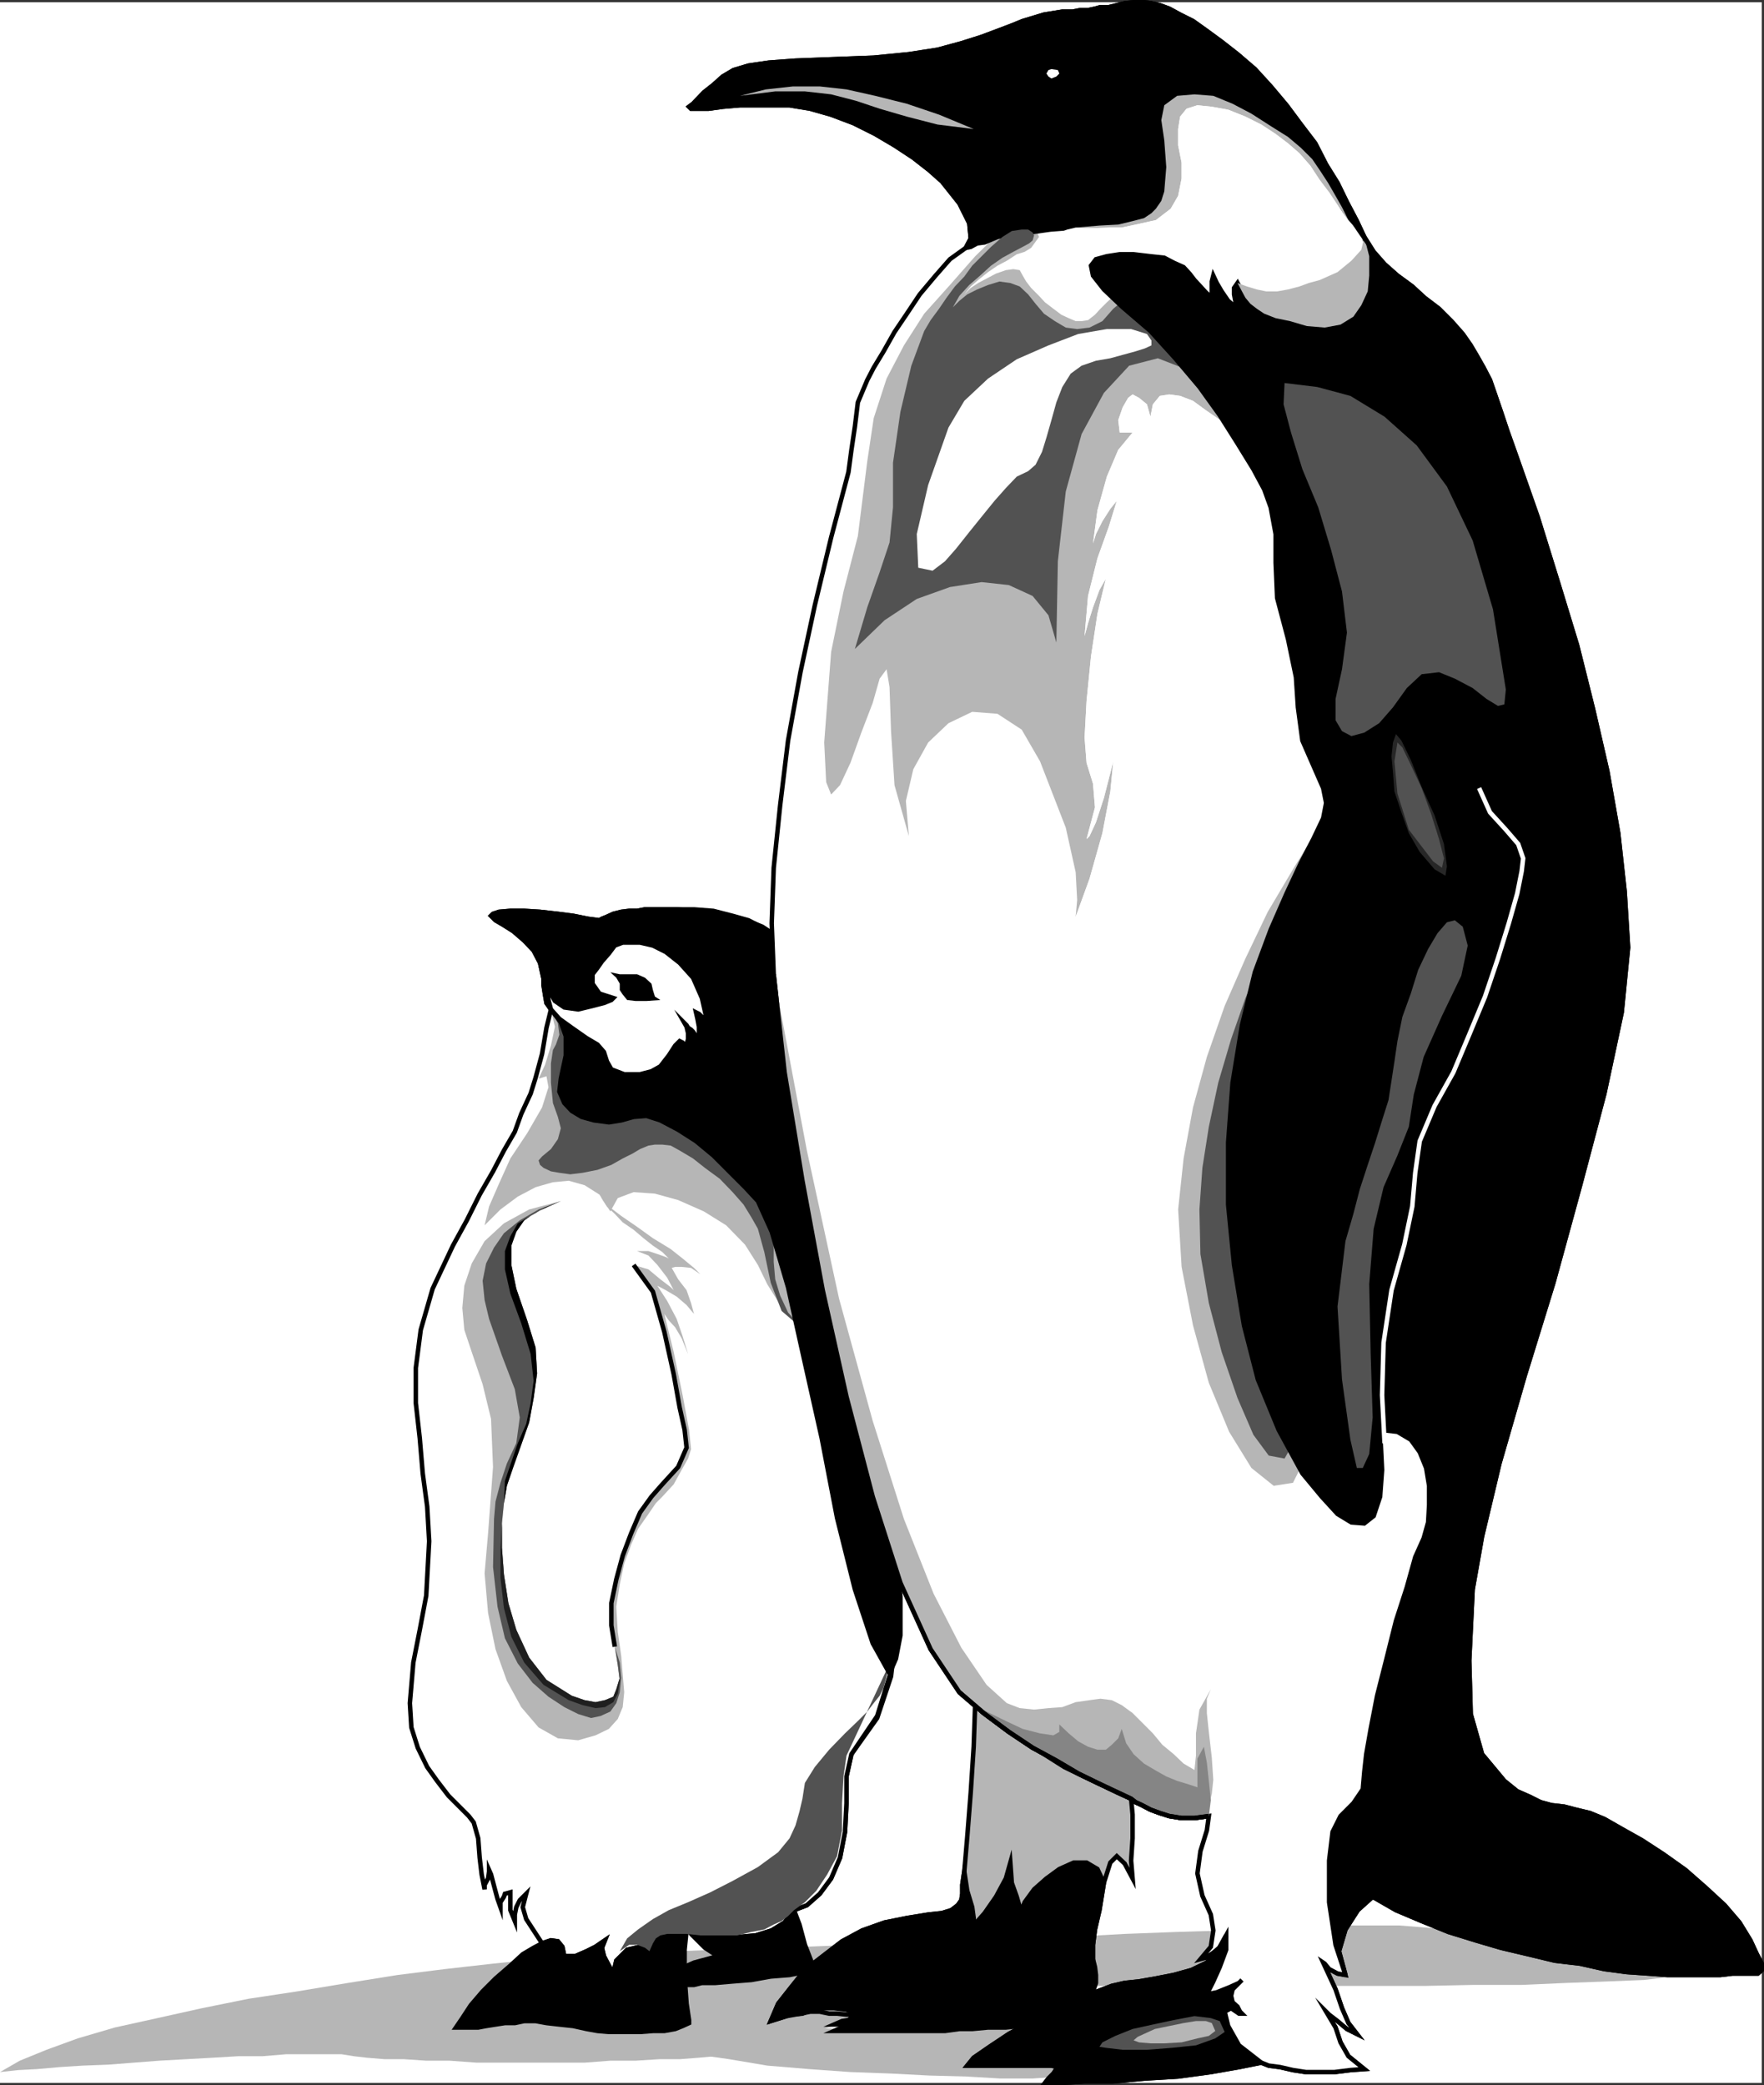
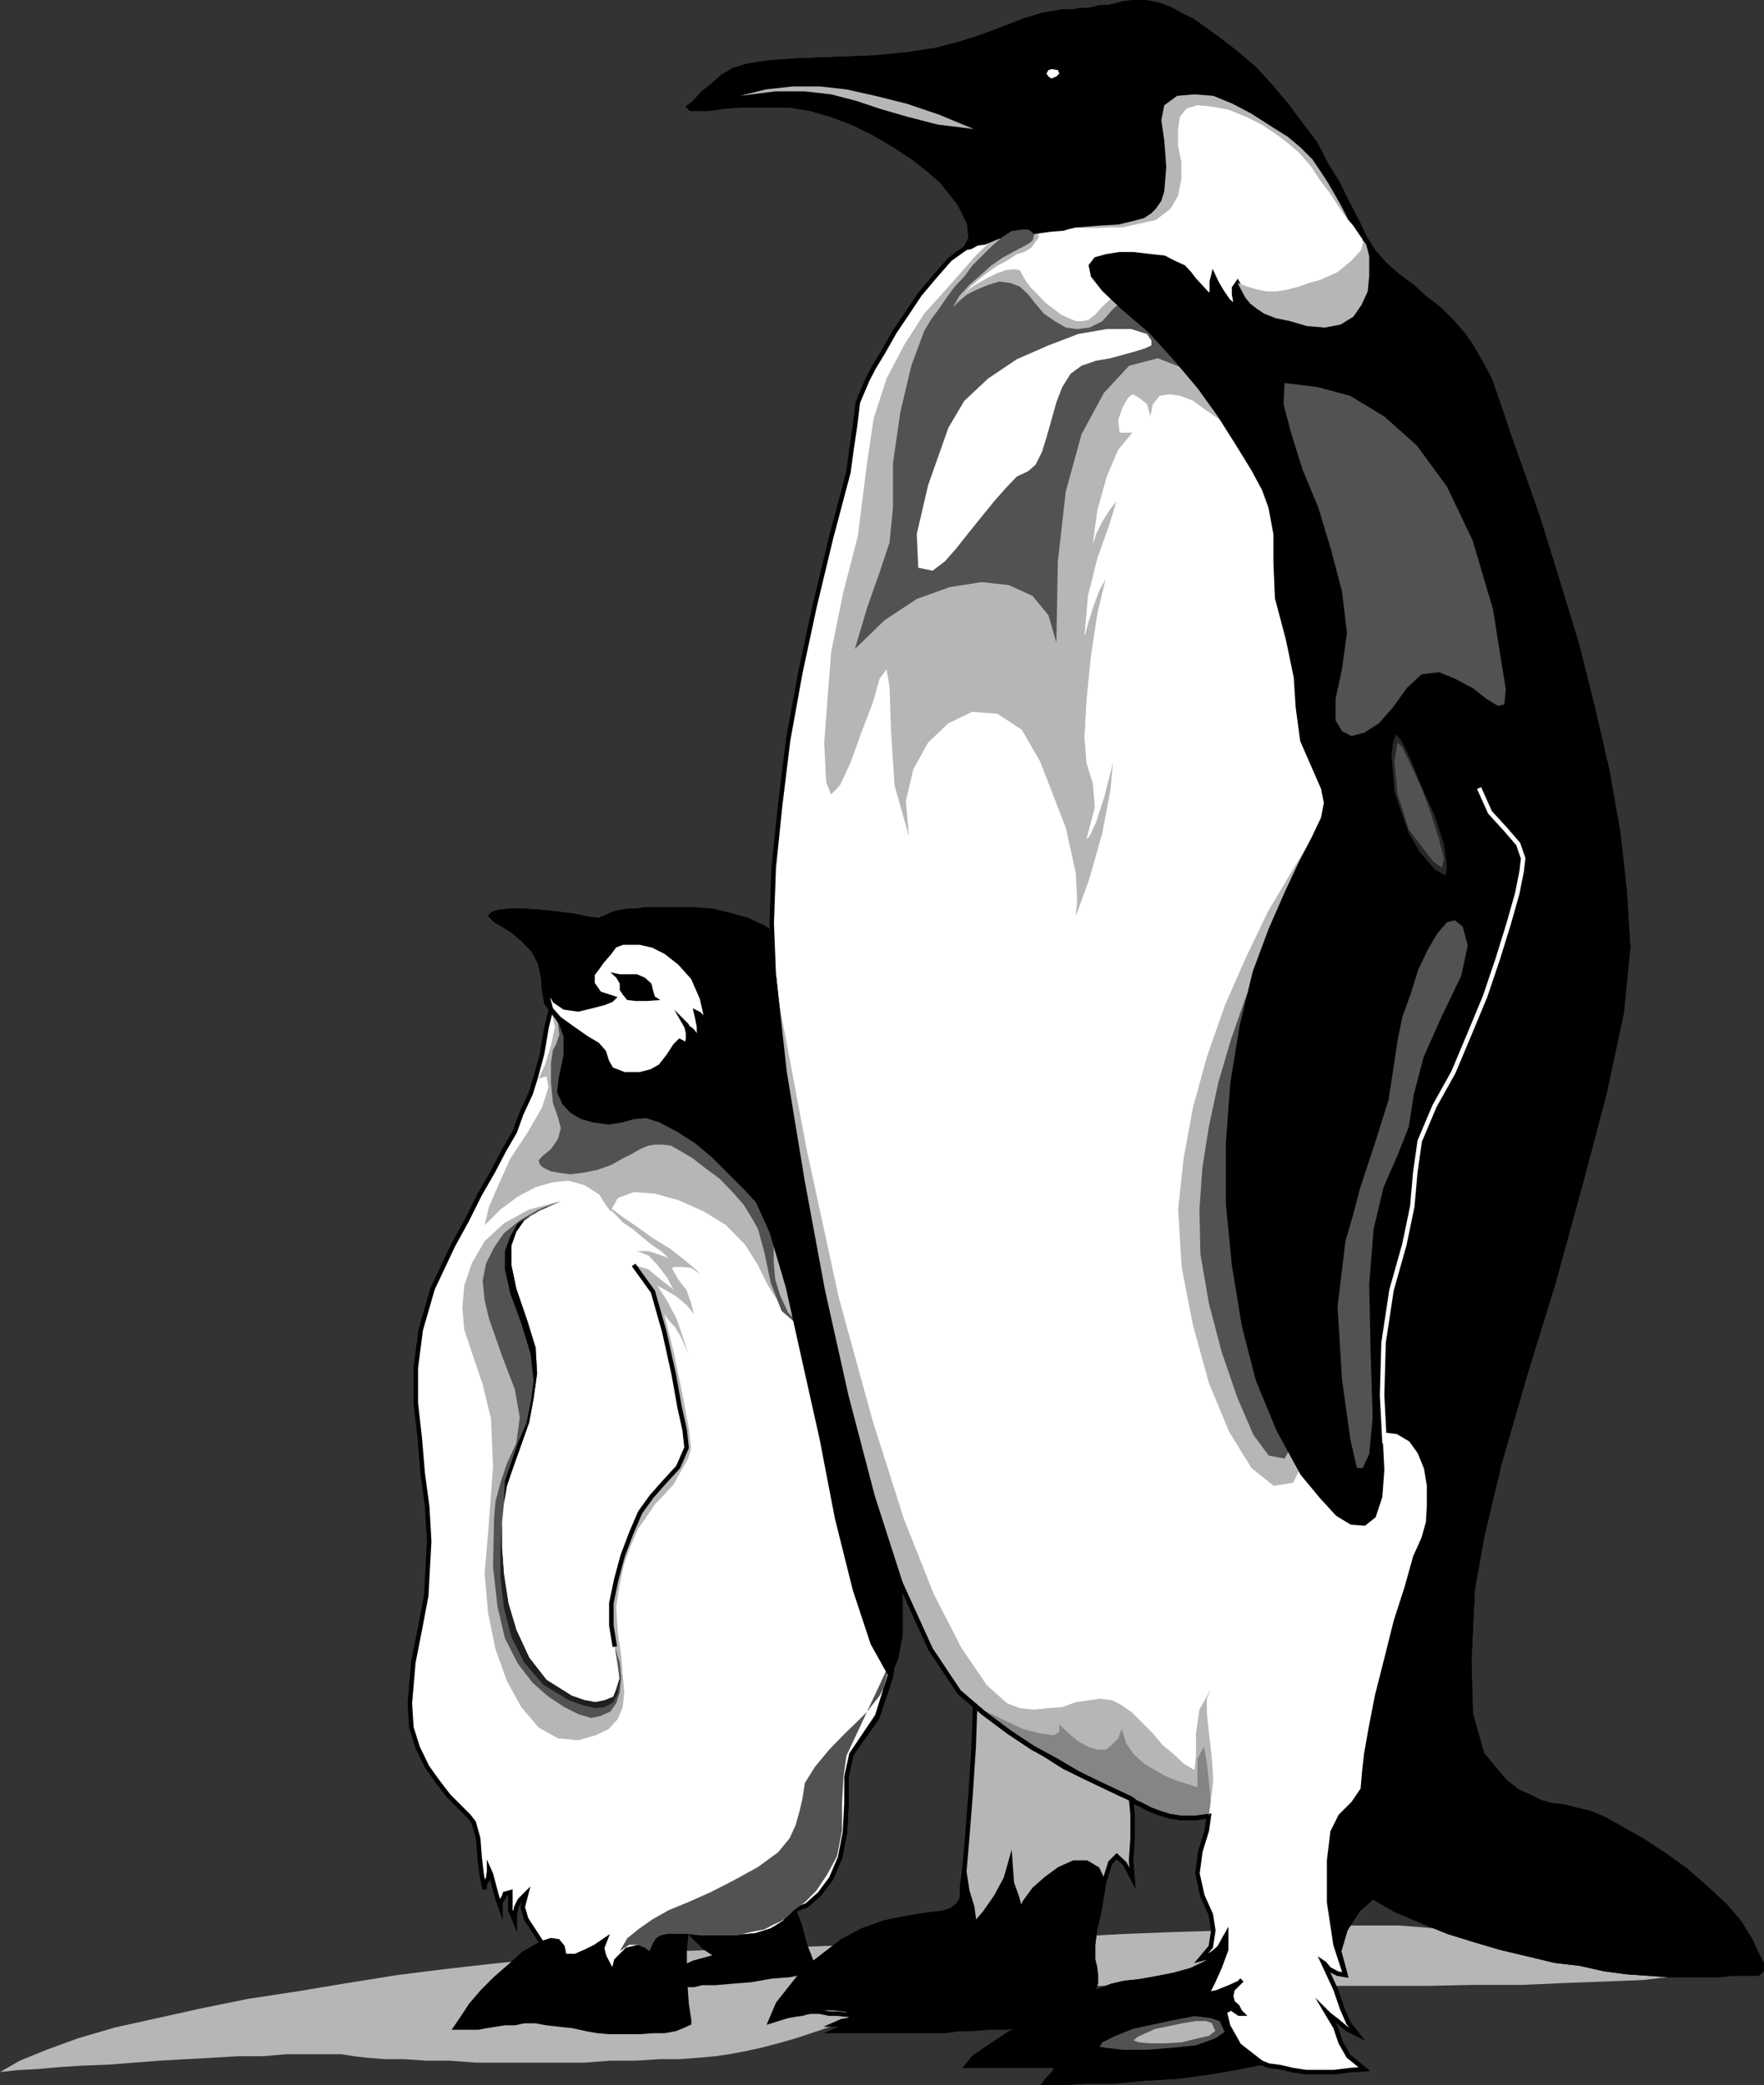
<svg xmlns="http://www.w3.org/2000/svg" width="356.352" height="421.106">
  <rect width="100%" height="100%" fill="#333333" stroke="none" />
-   <path fill="#fff" fill-rule="evenodd" d="M0 420.653h355.898V.453H0v420.2" />
  <path fill="#b6b6b6" fill-rule="evenodd" d="M278.602 388.852h4.097l5.102.402 5.8.598 6.399.3 6.7.7 6.698 1 6.801.902 6.102.598 5.398 1 4.903 1 3.5 1 1.898.902.7.598-1.302 1-3.5.3-5.796.7-7.403.3-8.3.302-9 .398h-9.7l-9.898.203h-79.903l-4.699.297h-3.597l-2.903.402-3.199.399-3.2.601-3.6.899-3.5 1-3.802.902-3.5 1.297-3.898 1.3-3.8 1-7.5 2.5-3.5 1-3.5.903-3.2.7-3.2.597-2.8.402-3.3.301-3.9.297h-4.1l-4.802.3h-5.097l-5.2.403h-21.8l-5.5-.402h-4.7l-4.5-.301H77.7l-3.597-.297-2.602-.3-2.5-.403H57.8l-4.8.402h-4.898l-5.102.301-5.398.297-5.403.3-5.199.403-5.102.399-5.199.199-4.699.3-4.5.399-3.898.203-3.602.399 4-2.301 5.398-2.2 6.301-2.3 7.5-2.2 8.602-1.898 9-2 9.398-1.902 9.903-1.5 10.199-1.7 10-1.601 9.597-1.2 9.704-1.097 8.898-.902 8.102-.598 7.296-.402 6.403-.301 6.398-.297 7.801-.3 8.2-.403 9.698-.2 10.301-.398 10.5-.3 11-.602 11.2-.398 10.902-.301 10.898-.598 10.602-.402 9.898-.301 9.403-.2 8.199-.398 7.097-.402h6.204" />
-   <path fill="#b6b6b6" fill-rule="evenodd" d="M262.2 407.555h-6.4l-6.8.399h-7.7l-8 .199-8.402.402-8.597.297-9 .3-9.301.302-9.398.3h-18.204l-8.898-.3-8.8-.301-8.2-.301-7.8-.898-7.4-1.102-6-1-4.8-.297-3-.3-1.898.3-.301.7 1 .898 1.898 1 3.2 1.3 3.902 1.301 4.699 1.301 5.8 1.5 6.4 1.297 7.1 1 7.7 1.3 8.398.7 8.403.602 8.199.3 7.7.399 7.402.199 7 .402h6.5l6-.402 5.796-.2 5.5-.398 5.204-.699 4.699-.902 4.898-1 4.403-1.301 4.5-1.5 4.296-1.7 4.102-1.898 4.2-2.199" />
  <path fill="none" stroke="#000" stroke-miterlimit="10" stroke-width=".907" d="m160.398 385.754 2.602-1 2.602-2.3 2.296-3.102 1.801-4.2 1-5.198.301-5.801v-5.399l1-4.5 5.2-7.3 2.8-8.399 1-8.601-.602-9.399-1.699-9.3-2.199-9.2-2.3-8.8-2.2-8-1.602-7.403-1.597-6.7-.903-5.8-1.398-5.398-.898-4.801-1-4.5-.903-4.2-1.3-4.101" />
  <path fill="#fff" fill-rule="evenodd" d="m160.398 385.754 2.602-1 2.602-2.3 2.296-3.102 1.801-4.2 1-5.198.301-5.801v-5.399l1-4.5 5.2-7.699 2.8-9 1-9.5-.602-10.3-1.699-10.102-1.898-8.899-2.2-8-1.703-6.101-1.5-5.098-1.699-5.8-1.8-5.7-1.7-5.8-1.898-5.903-1.301-5-1.3-4.898-.598-3.899-.903-11.402-1.699-16.098-1.898-15.703-1.602-9.899-1.3-2.3-2.5-1.301-3.2-.899-3.898-1-3.903-.3h-9.898l-1.602.3h-1.597l-1.602.2-1.602.402-1.296.598-1 .402-.5.297-2.301-.297-3-.602-3.102-.398-3.597-.402-3.204-.2h-2.796l-2.301.2-1.2.402-.402.398.903.899 1.699 1 1.898 1.203 2.2 1.898 1.902 2 1.3 2.5.7 3.2v1.3l.3 1.899.297 1.703.903 1.297-.903 3.703-.898 5.297-1.3 4.8-1 3.2-.7 1.5-1.2 2.601-1.3 3.602-2.2 3.797-2.198 4.203-2.704 4.7-2.597 5.198-2.801 5.102-4.102 8.7-2.398 8.3-1 7.7v7.097l.8 7.102.598 7.101.903 6.7.398 7-.597 11-1.301 6.898-1.301 6.601-.7 8.2.302 4.898 1.296 4.102 1.903 3.898 2 2.8 2.3 3 2.2 2.2 1.898 1.902 1 1.301.903 3.2.296 3.898.403 3.402.597 3v-.902l.704-1.301.199-1.398v-.301l.398.902.602 2.297.699 2.602.602 1.699v-1l.699-1.098.199-.601 1.102-.301v3.601l.898 2.2v-1.301l.3-1.5.7-1.399 1.3-1.3-.698 2.699.699 2.402 1.5 2.297 1.699 2.602 1.8-.602 1.4.203.902 1.098.398 1.902h2.2l2.3-1 1.8-.902 1.9-1.301-.598 1.5.398 1.703 1 1.899.898 1.601.602-2.601 2.2-2.2 2.6-.601 1.9.902 1.6-2.601 2-1.602 2.2-.2 2.2.2 1.698.703 2.602.297 2.8.3h3.2l3.2-.3 3.198-1 2.602-1.598 1.898-2.5" />
  <path fill="none" stroke="#000" stroke-miterlimit="10" stroke-width=".907" d="m160.398 385.754 2.602-1 2.602-2.3 2.296-3.102 1.801-4.2 1-5.198.301-5.801v-5.399l1-4.5 5.2-7.699 2.8-9 1-9.5-.602-10.3-1.699-10.102-1.898-8.899-2.2-8-1.703-6.101-1.5-5.098-1.699-5.8-1.8-5.7-1.7-5.8-1.898-5.903-1.301-5-1.3-4.898-.598-3.899-.903-11.402-1.699-16.098-1.898-15.703-1.602-9.899-1.3-2.3-2.5-1.301-3.2-.899-3.898-1-3.903-.3h-9.898l-1.602.3h-1.597l-1.602.2-1.602.402-1.296.598-1 .402-.5.297-2.301-.297-3-.602-3.102-.398-3.597-.402-3.204-.2h-2.796l-2.301.2-1.2.402-.402.398.903.899 1.699 1 1.898 1.203 2.2 1.898 1.902 2 1.3 2.5.7 3.2v1.3l.3 1.899.297 1.703.903 1.297-.903 3.703-.898 5.297-1.3 4.8-1 3.2-.7 1.5-1.2 2.601-1.3 3.602-2.2 3.797-2.198 4.203-2.704 4.7-2.597 5.198-2.801 5.102-4.102 8.7-2.398 8.3-1 7.7v7.097l.8 7.102.598 7.101.903 6.7.398 7-.597 11-1.301 6.898-1.301 6.601-.7 8.2.302 4.898 1.296 4.102 1.903 3.898 2 2.8 2.3 3 2.2 2.2 1.898 1.902 1 1.301.903 3.2.296 3.898.403 3.402.597 3v-.902l.704-1.301.199-1.398v-.301l.398.902.602 2.297.699 2.602.602 1.699v-1l.699-1.098.199-.601 1.102-.301v3.601l.898 2.2v-1.301l.3-1.5.7-1.399 1.3-1.3-.698 2.699.699 2.402 1.5 2.297 1.699 2.602 1.8-.602 1.4.203.902 1.098.398 1.902h2.2l2.3-1 1.8-.902 1.9-1.301-.598 1.5.398 1.703 1 1.899.898 1.601.602-2.601 2.2-2.2 2.6-.601 1.9.902 1.6-2.601 2-1.602 2.2-.2 2.2.2 1.698.703 2.602.297 2.8.3h3.2l3.2-.3 3.198-1 2.602-1.598zm0 0" />
  <path fill="#b6b6b6" fill-rule="evenodd" d="m166.2 271.754-3.2-3.402-1.898-3.898-1.602-3.899-1-3.8-.898-3.903-1-3.797-1.602-3.203-1.898-3.297-2.602-2.8-3.2-3.2-3.198-3.203-3.5-2.898-3.602-2.301-3.602-1.899-2.796-.902-2.602.203-2.5.7-2.5.398-3-.399-2.5-.699-2-1.203-1.5-1.598-1-2.3.3-2.602 1-4.7v-3.898l-1-2.8-2-2.602.802 3.5-.801 3.8-1.2 3.903-1.3 2.797 1.597-.5.403 2.203-1.301 4.098-3 5.199-3.398 5.102-2.301 5.101-2 4.598-.903 3.8 3.204-3.199 3.5-2.601 3.597-1.899 3.5-1 3.2-.3 3.203.898 3 1.902 2.199 3.399 1.5-2.7 3.199-1.199 4.3.301 4.7 1.297 5.2 2.3 4.5 2.802 3.8 3.898 2.602 4.102 1.898 3.898 2 3.203 1.898 2.797 1.801 1.902 1.903 2 1.398 1.301 1.2.598 1 .601" />
  <path fill="#b6b6b6" fill-rule="evenodd" d="m113.3 242.555-2.5 1.098-2.6 1.199-2.302 1.601-1.597 2.301-1 2.801v3.898l1 4.801 2.199 6.399 1.7 5.5.3 5.199-.7 5-.902 4.902-1.597 4.5-1.602 4.5-1.3 3.801-.598 3.5-.403 3.898v5.102l.403 5.398.898 5.801 1.602 5.399 2.597 5.601 3.5 4.5 5.102 3.2 2.602.898 2.199.402 1.898-.402 1.7-.7.601-1.5.7-2.3-.4-2.899-.6-3.398-.7-4.3v-4.5l1-4.802 1.3-4.8 1.7-4.5 1.8-4.2 2.302-3.199 2.199-2.5 3.199-3.5 1.7-3.902-.4-3.598-1-4.5-1.198-6.699-1.903-8.602-2.3-8.101-3.899-5.398 3 .898 2.398 2 2.102 1.602.602.601-1.301-2.5-2-2.601-1.801-1.899-2.3-.902h2.3l1.8.601 1.7.598.602.3-1.301-1.3-1.903-1.297-1.898-1.5-2-1.703-2.2-1.5-1.6-1.7-1.598-1.5-1.301-2 1.699 2 2.5 1.903 3.2 2.2 3.198 2.3 3.602 2.2 2.398 1.898 2.301 1.902 1.301 1.297-1.898-1.297-1.903-.203h-1.3l-.7.203 1.301 2.297 1.7 2.203.902 2.598.597 2.199-1.5-1.797-2-1.703-2.199-1.297-1.7-.902 2 3.101 1.9 3.598 1.198 3.5 1.102 3.602-1.3-3.2-1.302-2.199-1.296-1.402-.903-1.301 1.903 7.703 1.796 8.7 1.301 7 .403 3.898-.602 1.902-1.3 2.297-1.598 2.902-2.301 2.5-1.301 1.301-1.5 2.2-2.102 3-1.398 3.199-1.398 3.8-.903 4.2-.699 4.5.3 5.101.7 4.899.3 3.699.302 3.601-.301 3-1 2.399-1.801 2-2.7 1.3-3.5 1-4.1-.398-3.9-2.203-3.5-4.098-2.902-5.3-2.296-6.399-1.5-7.3-.704-8 .704-8.102 1-13.399-.403-9.699-1.699-7-2.398-7.101-1.301-3.899-.403-4.402.403-4.5 1.5-4.5 2.597-4.5 3.903-3.598 5.097-2.8 6.403-1.7" />
  <path fill="none" stroke="#000" stroke-miterlimit="10" stroke-width=".907" d="m124.2 332.555-.7-4.3v-4.5l1-4.802 1.3-4.8 1.7-4.5 1.8-4.2 2.302-3.199 2.199-2.5 3.199-3.5 1.7-3.902-.4-3.598-1-4.5-1.198-6.699-1.903-8.602-2.3-8.101-3.899-5.398" />
  <path fill="#525252" fill-rule="evenodd" d="m113.3 242.555-2.5 1.098-2.6 1.199-2.302 1.601-1.597 2.301-1 2.801v3.898l1 4.801 2.199 6.399 1.7 5.5.3 5.199-.7 5-.902 4.902-1.597 4.5-1.602 4.5-1.3 3.801-.598 3.5-.403 3.898v5.102l.403 5.398.898 5.801 1.602 5.399 2.597 5.601 3.5 4.5 5.102 3.2 2.602.898 2.199.402 1.898-.402 1.7-.7.601-1.5.7-2.3-.4-2.899-.6-3.398 1 3.2.3 3.097-.3 2.902-.7 2.2-1.2 1.699-2 .902-1.902.399-2.597-.801-2.801-1.399-3.2-2.101-3.198-2.801-3-3.898-2.602-5.102-1.5-6.398-.898-8 .199-9.7.3-3.5 1-3.8 1.297-3.899 1.903-4.101.699-5.2-1-5.699-2.602-6.8-2.597-7.403-.903-3.797-.398-3.902.7-3.5 1.6-3.2 2-2.898 3.2-2.601 3.8-2.2 4.5-1.699" />
  <path fill-rule="evenodd" d="m101.8 303.555.598-3.5 1.301-3.8 1.602-4.5 1.597-4.5.903-4.903.699-5-.3-5.2-1.7-5.5-2.2-6.398-1-4.8v-3.899l1-2.8 1.598-2.301 2.301-1.602 2.602-1.2 2.5-1.097-3.2 1.297-2.902 1.703-2.597 1.5-1.5 2.598-1.102 3v3.699l1.102 4.902 2.199 6 1.898 6.2.602 5.398-.602 4.5-.898 4.203-1.7 3.899-2.601 7.601-.2 4.5" />
  <path fill="#525252" fill-rule="evenodd" d="m162.102 268.352-2.903-3.297-1.597-3.402-1-3.301-.301-3.5v-3.297l-.403-2.8-.898-3.2-1.898-3-2.602-2.8-3.2-3.2-3.198-3.203-3.5-2.898-3.602-2.301-3.602-1.899-2.796-.902-2.602.203-2.5.7-2.5.398-3-.399-2.5-.699-2-1.203-1.5-1.598-1-2.3.3-2.602 1-4.7v-3.898l-1-2.8-2-2.602 1.4 2.8.3 2.302-.7 2-.6 1.101-.4 2.7v3.898l.4 4.101 1 2.801.6 2.297-.6 2.203-1.4 2-1.8 1.5-.7.797.302.902.699.598 1.5.703 1.699.297 2.2.3 2.5-.3 3-.598 2.8-1 2.3-1.3 2-1 1.5-.899 1.7-.703 1.3-.2h1.5l1.7.2 1.8 1 2.7 1.602 2.398 1.898 3 2.203 2.602 2.7 2.2 2.5 1.6 2.597 1.302 2.3 1.296 4.7 1.301 6.203 2.2 5.7 4.203 3.597" />
  <path fill-rule="evenodd" d="m160.398 385.754 1.102 2.899 1.102 4.101 1.398 3.598.602 1.5-2.204.402-2.898.598-3.8.3-3.9.7-3.8.3-3.5.302h-2.7l-1.6.398H139l-1.3-.399-1-.3-.598-.598v-1l1.199-.902 2.898-1.301 4.801-1.297-2.602-1.703-2.796-2.797-.403-.703 1.7.703 2.601.297 2.8.3h3.2l3.2-.3 3.198-1 2.602-1.598 1.898-2.5" />
  <path fill="none" stroke="#000" stroke-miterlimit="10" stroke-width=".907" d="m160.398 385.754 1.102 2.899 1.102 4.101 1.398 3.598.602 1.5-2.204.402-2.898.598-3.8.3-3.9.7-3.8.3-3.5.302h-2.7l-1.6.398H139l-1.3-.399-1-.3-.598-.598v-1l1.199-.902 2.898-1.301 4.801-1.297-2.602-1.703-2.796-2.797-.403-.703 1.7.703 2.601.297 2.8.3h3.2l3.2-.3 3.198-1 2.602-1.598zm0 0" />
  <path fill-rule="evenodd" d="m109.5 392.454 1.8-.602 1.4.203.902 1.098.398 1.902h2.2l2.3-1 1.8-.902 1.9-1.301-.598 1.5.398 1.703 1 1.899.898 1.601.602-2.601 2.2-2.2 2.6-.601 1.9.902 1.6-2.601 1.7-1.602 1.898-.2 2.301.2-.398 3.902v5.399l.398 5.5.5 3.3v.602l-1.3.598-1.5.601-2.2.399h-2.3l-2.598.199H123l-2.3-.2-2.2-.398-2.7-.601-2.8-.301-2.602-.297-2.199-.402h-2.3l-1.899.402h-2l-1.898.297-1.903.3-1.597.302h-4.5l1.296-1.899 1.704-2.602 2.398-2.8 2.602-2.598 3-2.602 2.5-2.3 2.199-1.301 1.699-.898" />
  <path fill="none" stroke="#000" stroke-miterlimit="10" stroke-width=".907" d="m109.5 392.454 1.8-.602 1.4.203.902 1.098.398 1.902h2.2l2.3-1 1.8-.902 1.9-1.301-.598 1.5.398 1.703 1 1.899.898 1.601.602-2.601 2.2-2.2 2.6-.601 1.9.902 1.6-2.601 1.7-1.602 1.898-.2 2.301.2-.398 3.902v5.399l.398 5.5.5 3.3v.602l-1.3.598-1.5.601-2.2.399h-2.3l-2.598.199H123l-2.3-.2-2.2-.398-2.7-.601-2.8-.301-2.602-.297-2.199-.402h-2.3l-1.899.402h-2l-1.898.297-1.903.3-1.597.302h-4.5l1.296-1.899 1.704-2.602 2.398-2.8 2.602-2.598 3-2.602 2.5-2.3 2.199-1.301zm0 0" />
  <path fill="#525252" fill-rule="evenodd" d="m179.7 335.954-.598 2.601-.602 2.297-.8 1.602-1.2 1.5-1.3 1.699-1.9 1.902-2.6 2.5-3.2 3.297-2.898 3.5-2 3.203-.5 3.2-.602 2.597-.8 2.8-1.2 2.602-2.3 2.801-4.098 3-5.102 2.797-4.5 2.3-4.5 2-3.898 1.602-3.204 1.801-3 2.098-2.199 1.8-1.5 2.602 1.903-1.3h1.597l1.602.597.898.703.7-1.601.601-1 .898-.602 1.403-.297h3.898l2.801.297h7.398l2.903-.7 2.597-.5 1.903-1 1.597-.698 1.301-1 1.2-1.2 2.203-1.601 2.296-2.301 2.204-3.297 2-3.703 1-5.2v-5.5l.296-5.398.602-4.199 8.7-18.602" />
  <path fill="#1f1f1f" fill-rule="evenodd" d="m124.2 332.555.6 3.399.4 2.898-.7 2.3-.602 1.5-1.699.7-1.898.402-2.2-.402-2.601-.898-5.102-3.2-3.5-4.5-2.597-5.601-1.602-5.399-.898-5.8-.403-5.399v-5.101l.403-3.899-.403 4.098-.296 5.3v5.7l.699 6.101 1.5 5.801 2.597 5.2 3.903 4.5 5.097 3.097 2.801 1 2.602.602 1.898-.2 1.7-1 .902-1.699.398-2.601-.398-3.102-.602-3.797" />
  <path fill-rule="evenodd" d="m111.3 203.852-.902-1.297-.296-1.703-.301-1.898v-1.301l-.7-3.2-1.3-2.5-1.903-2-2.199-1.898-1.898-1.203-1.7-1-.902-.898.403-.399 1.199-.402 2.3-.2h2.797l3.204.2 3.597.402 3.102.399 3 .601 2.3.297.5-.297 1-.402 1.297-.598 1.602-.402 1.602-.2h1.597l1.602-.3h6.398l3.301.3 3.7.2 3.902.8 3.199.899 3.199 1.3 2.3 1.5 4.802 7.2 2.898 7.3 1.2 7.802v7.3l-.9 7.301-.902 6.5-1 5.797v4.5l9.403 29.203 5.597 22.398 3.301 16.7 1.2 11.8v7.801l-.899 4.7-1 2.3-.3.7-3.4-6.102-3.6-10.898-3.598-14.399L166 290.454l-3.602-16.102-3.199-14.398-3.3-11.2-2.797-6.199-2.602-2.8-3.2-3.2-3.198-3.203-3.5-2.898-3.602-2.301-3.602-1.899-2.796-.902-2.602.203-2.5.7-2.5.398-3-.399-2.5-.699-2-1.203-1.5-1.598-1-2.3.3-2.602 1-4.7v-3.898l-1-2.8-2-2.602" />
  <path fill="none" stroke="#000" stroke-miterlimit="10" stroke-width=".907" d="m111.3 203.852-.902-1.297-.296-1.703-.301-1.898v-1.301l-.7-3.2-1.3-2.5-1.903-2-2.199-1.898-1.898-1.203-1.7-1-.902-.898.403-.399 1.199-.402 2.3-.2h2.797l3.204.2 3.597.402 3.102.399 3 .601 2.3.297.5-.297 1-.402 1.297-.598 1.602-.402 1.602-.2h1.597l1.602-.3h6.398l3.301.3 3.7.2 3.902.8 3.199.899 3.199 1.3 2.3 1.5 4.802 7.2 2.898 7.3 1.2 7.802v7.3l-.9 7.301-.902 6.5-1 5.797v4.5l9.403 29.203 5.597 22.398 3.301 16.7 1.2 11.8v7.801l-.899 4.7-1 2.3-.3.7-3.4-6.102-3.6-10.898-3.598-14.399L166 290.454l-3.602-16.102-3.199-14.398-3.3-11.2-2.797-6.199-2.602-2.8-3.2-3.2-3.198-3.203-3.5-2.898-3.602-2.301-3.602-1.899-2.796-.902-2.602.203-2.5.7-2.5.398-3-.399-2.5-.699-2-1.203-1.5-1.598-1-2.3.3-2.602 1-4.7v-3.898l-1-2.8zm0 0" />
  <path fill="#fff" fill-rule="evenodd" d="m123.898 201.555-2.796-.902-1.403-2v-1.899l1-1.3.903-1.301 1.398-1.598 1.2-1.602 1.6-.601h3.5l2.598.601 2.602 1.301 2.8 2.2 2.7 3 1.8 4.101 1.302 5.797-.704-1.297-.597-.703-.602-.598-.597-.3.296 1.3.301 1.598v1.902l-.3 1.7v.898l-.297-.7v-1.898l-.403-.601-.199-.301-.398-.399-.602-.398-.3-.5-.4-.402.4.699.3 1.3v1.2l-.3 1.101v.5l-.802-.898-.597-.3-.903.898-1.296 2-1.704 2.199-1.796 1-2.301.601h-3.2l-2.601-1-.898-1.601-.602-1.899-1.3-1.5-2.2-1.3-3-2.098-2.5-1.8-1.7-1.903-.5-1.899-.402-2v-1.898l.602 2.2 1.102 1.898 1.898 1.3 2.8.399 2.9-.7 2.3-.597 1.5-.602.398-.398" />
  <path fill="none" stroke="#000" stroke-miterlimit="10" stroke-width=".907" d="m123.898 201.555-2.796-.902-1.403-2v-1.899l1-1.3.903-1.301 1.398-1.598 1.2-1.602 1.6-.601h3.5l2.598.601 2.602 1.301 2.8 2.2 2.7 3 1.8 4.101 1.302 5.797-.704-1.297-.597-.703-.602-.598-.597-.3.296 1.3.301 1.598v1.902l-.3 1.7v.898l-.297-.7v-1.898l-.403-.601-.199-.301-.398-.399-.602-.398-.3-.5-.4-.402.4.699.3 1.3v1.2l-.3 1.101v.5l-.802-.898-.597-.3-.903.898-1.296 2-1.704 2.199-1.796 1-2.301.601h-3.2l-2.601-1-.898-1.601-.602-1.899-1.3-1.5-2.2-1.3-3-2.098-2.5-1.8-1.7-1.903-.5-1.899-.402-2v-1.898l.602 2.2 1.102 1.898 1.898 1.3 2.8.399 2.9-.7 2.3-.597 1.5-.602zm0 0" />
  <path fill-rule="evenodd" d="m123.3 196.352 1.9.402h3.5l1.6.7 1.302 1.199.296 1.3.403 1.301 1.097.7-2.796.199h-2.204l-1.699-.2-.898-1.101-.602-.898v-1.301l-.699-1.2-1.2-1.101" />
  <path fill="#b6b6b6" fill-rule="evenodd" d="m228.5 363.254.3 3.2v4.8l-.3 4.5.3 3.598-1.6-3-1.598-1.5-1.301 1.3-1.301 4.102-.898 5.5-.903 3.899-.398 3.101v2.899l.398 1.601.2 1.598v1.602l-.598 1.699-1.7 1.101-2.402 1.098-4.3.902-5.797.301-3.801.297-3.2.8-3.203.2-3.5.703-4.296.598-5.403.402-6.398.297H168.5l1.602-.7 1.296-.198 1-.801.903-.301H171l-1.898-.2H167.5l-1.898-.398h-1.903l-2 .399-2.8.5-3.2 1 1.5-3.5 2.602-3.301 2.8-3.5 3.598-2.797 3.903-3 4.097-2.203 4.5-1.598 4.5-.902 4.301-.7 2.8-.3 1.9-.598 1.3-1 .7-1 .198-1.3v-1.801l.403-2.7.597-7 .704-9 .597-9.199.301-8.8 4.898 4.3 4.5 3.2 4.5 2.8 4.102 2.598 3.898 1.902 3.403 1.598 3.3 1.602 2.899 1.3" />
  <path fill="none" stroke="#000" stroke-miterlimit="10" stroke-width=".907" d="m228.5 363.254.3 3.2v4.8l-.3 4.5.3 3.598-1.6-3-1.598-1.5-1.301 1.3-1.301 4.102-.898 5.5-.903 3.899-.398 3.101v2.899l.398 1.601.2 1.598v1.602l-.598 1.699-1.7 1.101-2.402 1.098-4.3.902-5.797.301-3.801.297-3.2.8-3.203.2-3.5.703-4.296.598-5.403.402-6.398.297H168.5l1.602-.7 1.296-.198 1-.801.903-.301H171l-1.898-.2H167.5l-1.898-.398h-1.903l-2 .399-2.8.5-3.2 1 1.5-3.5 2.602-3.301 2.8-3.5 3.598-2.797 3.903-3 4.097-2.203 4.5-1.598 4.5-.902 4.301-.7 2.8-.3 1.9-.598 1.3-1 .7-1 .198-1.3v-1.801l.403-2.7.597-7 .704-9 .597-9.199.301-8.8 4.898 4.3 4.5 3.2 4.5 2.8 4.102 2.598 3.898 1.902 3.403 1.598 3.3 1.602zm0 0" />
  <path fill="#fff" fill-rule="evenodd" d="m228.5 363.254.898.7 1.301.601 1.7.899 1.902.699 1.898.601 2.5.399h2.602l2.898-.399-.398 2.899-1.301 4.199-.602 4.5 1 4.5 1.704 3.8.5 3.2-.5 3.3-2.102 2.5 1.102-.3 1.5-1 1.898-1.598.7-1.902-1.598 2.902-2.301 2.598-3.102 1.5-3.597 1-3.602.703-3.398.598-2.903.3-2.597.602-2.903 1.098-3.898 1.5-4.403 2.199-4.796 2.3-4.801 2.602-3.903 2.598-3.199 2.203-1.3 1.598h16.8l2.2.3-1 .399-.598.902-1 1-.7.899h3.297l4.704-.301h5.796l6.403-.598 6.699-.402 6.602-.898 5.699-1 4.5-.899 1.5.598 2.3.3 2.598.602 2.602.399h5.8l3.2-.399 2.8-.203-3.203-2.598-1.597-2.8-1-3-1.903-3.2.602.598 1.7 1.3 1.902 1.602 2 1-1.704-2.199-1.296-3-1.301-3.8-2.5-5.403.3.203.899 1.098 1.7.902 1.6.297-1.3-4.797 1.3-4.402 2.5-3.899 3-2.699 4.7 2.7 5.2 2.199 5.402 2.199 5.5 1.699 5.097 1.5 5.5 1.3 5.403 1.302 5.097.601 4.903 1.098 4.5.601 4.398.301 3.898.297H347.5l2.5-.297h5.102l.796-.703v-1.297l-1-1.902-1.296-2.801-2.204-3.598-3-3.5-3.796-3.5-4.102-3.601-4.5-3.2-4.3-2.8-4.098-2.301-3.5-2-2.903-1.2-2.898-.698-2.301-.602-2.602-.297-2.199-.601-2.199-1.102-2.5-1.098-2.602-2.101-4.5-5.399-2.296-8.101-.301-10.801.699-14.398 1.898-10.7 3.5-14.699L308 277.852l5.8-18.797 5.4-19.703 4.902-18.5 3.5-16.399 1.296-13.101-.699-11.297-1.3-11.8-2.2-12.5-2.898-12.602-3.2-12.801-3.902-12.797-4.097-13.203-4.5-12.797-1.602-4.5-1.3-3.902-1.2-3.5-1-2.899-1.3-2.5-1.302-2.3-1.296-2.2-1.602-2.3-2.3-2.602-2.5-2.5-2.9-2.2-2.5-2.3-3-2.2-2.6-2.3-2.2-2.5-1.898-3-1.5-3.2-2-3.8-1.903-3.899-2.3-3.699-2.2-4.3-2.898-3.801-2.903-3.899-3.199-3.8-3.199-3.5-3.5-3-3.2-2.5-3-2.2-2.8-2-2.602-1.3-2.199-1.2-1.898-.699-1.7-.402-1.5-.2H229l-1.8.2-1.598.402-1.602.399h-1.7l-1.1.3-1.4.301h-1.6l-1.5.297h-2.098l-1.801.3-1.903.301-2.296.7-2 .601-2.204.899-2.898 1.101-3.2 1.2-4.1 1.3-4.802 1.301-5.796.898-7.102.7-8 .3-7.8.301-5.4.399-4.1.601-3 .899-2.2 1.3-1.898 1.7-1.903 1.5-2.199 2.3-.8.602.402.398h3.5l2.898-.398 3.5-.3h10l4.2.699 4.198 1.199 4.5 1.699 4.403 2.203 3.898 2.297 3.801 2.5 3.2 2.5 2.6 2.3 3.5 4.403 2 4 .302 3.098-1 1.902-3.204 2.297-2.898 3.3-3.2 3.802-2.6 3.898-2.5 3.703-2.2 3.899-2 3.3-1.3 2.5-1.9 4.5-.6 4.899-.7 4.699-.602 4.5-3.5 13.203-3.296 13.7-2.903 13.5-2.5 13.8-1.597 13.098-1.301 12.601-.403 11.2.403 10.3 2.199 19.801 3.602 21.898 4.097 22.102 4.801 21.5 5.3 20.2 5.598 17.398L188 333.055l5.8 8.7 4.9 4.198 5.1 3.801 4.802 3.2 4.796 2.601 4.403 2.598 3.898 1.902 3.602 1.7 3.199 1.5" />
  <path fill="none" stroke="#000" stroke-miterlimit="10" stroke-width=".907" d="m228.5 363.254.898.7 1.301.601 1.7.899 1.902.699 1.898.601 2.5.399h2.602l2.898-.399-.398 2.899-1.301 4.199-.602 4.5 1 4.5 1.704 3.8.5 3.2-.5 3.3-2.102 2.5 1.102-.3 1.5-1 1.898-1.598.7-1.902-1.598 2.902-2.301 2.598-3.102 1.5-3.597 1-3.602.703-3.398.598-2.903.3-2.597.602-2.903 1.098-3.898 1.5-4.403 2.199-4.796 2.3-4.801 2.602-3.903 2.598-3.199 2.203-1.3 1.598h16.8l2.2.3-1 .399-.598.902-1 1-.7.899h3.297l4.704-.301h5.796l6.403-.598 6.699-.402 6.602-.898 5.699-1 4.5-.899 1.5.598 2.3.3 2.598.602 2.602.399h5.8l3.2-.399 2.8-.203-3.203-2.598-1.597-2.8-1-3-1.903-3.2.602.598 1.7 1.3 1.902 1.602 2 1-1.704-2.199-1.296-3-1.301-3.8-2.5-5.403.3.203.899 1.098 1.7.902 1.6.297-1.3-4.797 1.3-4.402 2.5-3.899 3-2.699 4.7 2.7 5.2 2.199 5.402 2.199 5.5 1.699 5.097 1.5 5.5 1.3 5.403 1.302 5.097.601 4.903 1.098 4.5.601 4.398.301 3.898.297H347.5l2.5-.297h5.102l.796-.703v-1.297l-1-1.902-1.296-2.801-2.204-3.598-3-3.5-3.796-3.5-4.102-3.601-4.5-3.2-4.3-2.8-4.098-2.301-3.5-2-2.903-1.2-2.898-.698-2.301-.602-2.602-.297-2.199-.601-2.199-1.102-2.5-1.098-2.602-2.101-4.5-5.399-2.296-8.101-.301-10.801.699-14.398 1.898-10.7 3.5-14.699L308 277.852l5.8-18.797 5.4-19.703 4.902-18.5 3.5-16.399 1.296-13.101-.699-11.297-1.3-11.8-2.2-12.5-2.898-12.602-3.2-12.801-3.902-12.797-4.097-13.203-4.5-12.797-1.602-4.5-1.3-3.902-1.2-3.5-1-2.899-1.3-2.5-1.302-2.3-1.296-2.2-1.602-2.3-2.3-2.602-2.5-2.5-2.9-2.2-2.5-2.3-3-2.2-2.6-2.3-2.2-2.5-1.898-3-1.5-3.2-2-3.8-1.903-3.899-2.3-3.699-2.2-4.3-2.898-3.801-2.903-3.899-3.199-3.8-3.199-3.5-3.5-3-3.2-2.5-3-2.2-2.8-2-2.602-1.3-2.199-1.2-1.898-.699-1.7-.402-1.5-.2H229l-1.8.2-1.598.402-1.602.399h-1.7l-1.1.3-1.4.301h-1.6l-1.5.297h-2.098l-1.801.3-1.903.301-2.296.7-2 .601-2.204.899-2.898 1.101-3.2 1.2-4.1 1.3-4.802 1.301-5.796.898-7.102.7-8 .3-7.8.301-5.4.399-4.1.601-3 .899-2.2 1.3-1.898 1.7-1.903 1.5-2.199 2.3-.8.602.402.398h3.5l2.898-.398 3.5-.3h10l4.2.699 4.198 1.199 4.5 1.699 4.403 2.203 3.898 2.297 3.801 2.5 3.2 2.5 2.6 2.3 3.5 4.403 2 4 .302 3.098-1 1.902-3.204 2.297-2.898 3.3-3.2 3.802-2.6 3.898-2.5 3.703-2.2 3.899-2 3.3-1.3 2.5-1.9 4.5-.6 4.899-.7 4.699-.602 4.5-3.5 13.203-3.296 13.7-2.903 13.5-2.5 13.8-1.597 13.098-1.301 12.601-.403 11.2.403 10.3 2.199 19.801 3.602 21.898 4.097 22.102 4.801 21.5 5.3 20.2 5.598 17.398L188 333.055l5.8 8.7 4.9 4.198 5.1 3.801 4.802 3.2 4.796 2.601 4.403 2.598 3.898 1.902 3.602 1.7zm0 0" />
  <path fill="#b6b6b6" fill-rule="evenodd" d="m207.898 40.153-5.398 6.199-5.5 5.402-5.102 5.801-5.199 5.797-4.097 6.402-3.5 6.7-2.602 8-1.3 8.699-1.9 15.101-2.902 11.2-2.5 12.199-1.398 18.3.398 8 1 2.5 1.801-1.898 2.102-4.5 2.199-6.102 2.3-6 1.4-4.898 1.402-1.902.597 3.601.301 8.899.7 10.902 2.902 10.297-.602-7.098 1.5-6.402 3-5.399 4.102-3.898 4.796-2.3 5.102.398 4.898 3.199 3.704 6.402 5.199 13.399 2 9 .3 5.601-.3 3.399 2.8-7.7 2.598-9.199 1.602-8.402.597-6.098-1.898 7.399-1.602 4.902-1.296 2.797-.602.601 1.7-6.398-.4-4.8-1.3-4.2-.398-5.102.398-7.398.898-9 1.301-8.602 1.7-7.101-1.297 2.3-1.301 3.5-1 3.2-.7 2.601.7-8.101 1.898-7.598 2.301-6.402 1.602-5.2-1.301 1.602-1.602 2.5-1.3 2.598-.598 1.902.898-6.699 1.903-6.8 2.296-5.403 2.903-3.5h-2.602l-.3-2.5.902-2.598 1.097-1.902.903-.7 1.3.7 1.598 1.3.7 2.5.5-2.5 1.402-1.698 1.898-.301 2.2.3 2.601 1 2.602 1.899 3.199 2.203L250 87.653l-1-5.098-2-5.8-2.8-5.2-3.5-5.102-3.598-4.101-3.204-3.297-3.199-1.902H228.5l-1.7 1-1.5 1.3-1.698 1.602-1.301 1.297-1.102 1.203-1.398 1.098-1.301.199h-1.2l-1.402-.598-1.5-.699-1.597-1.203-1.7-1.297-1.203-1.3-1.597-1.602-1-1.301-.7-1.2-.601-1.097-1.3-.203-1.5.203-2 .7-1.9 1-1.698.898-1.5 1-1.301 1.3 1.3-1.601 1.5-1.297 2-1.602 1.899-1.3 1.898-1 2-1.301 1.602-.5 1.3-.797 1.598-2.203-1.296-3.2-1.602-2.5.898-2" />
  <path fill-rule="evenodd" d="m195.102 50.055 1-1.902-.301-3.098-2-4-3.5-4.402-2.602-2.301-3.199-2.5-3.8-2.5-3.9-2.297-4.402-2.203-4.5-1.7-4.199-1.199-4.199-.699h-10l-3.5.301-2.898.399h-3.5l-.403-.399.801-.602 2.2-2.3 1.902-1.5 1.898-1.7 2.2-1.3 3-.899 4.1-.601 5.4-.399 7.8-.3 8-.301 7.102-.7 5.796-.898 4.801-1.3 4.102-1.302 3.199-1.199 2.898-1.101 2.204-.899 2-.601 2.296-.7 1.903-.3 1.8-.301h2.098l1.5-.297h1.602l1.398-.3 1.102-.302H224l1.602-.398 1.597-.402 1.801-.2h2.102l1.5.2 1.699.402 1.898.7 2.2 1.198L241 4.254l2.8 2 3 2.2 3.2 2.5 3.5 3 3.2 3.5 3.198 3.8 2.903 3.899 2.898 3.8 2.2 4.301 2.3 3.7 1.903 3.898 2 3.8 1.5 3.2-1.5-1.5-1.704-1.899-1.296-2.601-1.301-2.297-1.5-2.602-1.7-2.601-1.5-2.2-2.3-2.3-2.602-2.2-3.5-2.199-3.898-2.5-3.801-2-3.898-1.601-3.801-.297-3.5.297-2.602 1.902-.597 3 .597 4.098.403 5.402-.403 4.899-.597 1.902-1.102 1.598-.898.902-1.5 1-2.301.598-2.903.699-3.796.203-4.801.398-5.102.399-4.3.601-3.5.301-2.899.598-2.602 1.101-1.5.2-1.296.699-1 .203" />
  <path fill="none" stroke="#000" stroke-miterlimit="10" stroke-width=".907" d="m195.102 50.055 1-1.902-.301-3.098-2-4-3.5-4.402-2.602-2.301-3.199-2.5-3.8-2.5-3.9-2.297-4.402-2.203-4.5-1.7-4.199-1.199-4.199-.699h-10l-3.5.301-2.898.399h-3.5l-.403-.399.801-.602 2.2-2.3 1.902-1.5 1.898-1.7 2.2-1.3 3-.899 4.1-.601 5.4-.399 7.8-.3 8-.301 7.102-.7 5.796-.898 4.801-1.3 4.102-1.302 3.199-1.199 2.898-1.101 2.204-.899 2-.601 2.296-.7 1.903-.3 1.8-.301h2.098l1.5-.297h1.602l1.398-.3 1.102-.302H224l1.602-.398 1.597-.402 1.801-.2h2.102l1.5.2 1.699.402 1.898.7 2.2 1.198L241 4.254l2.8 2 3 2.2 3.2 2.5 3.5 3 3.2 3.5 3.198 3.8 2.903 3.899 2.898 3.8 2.2 4.301 2.3 3.7 1.903 3.898 2 3.8 1.5 3.2-1.5-1.5-1.704-1.899-1.296-2.601-1.301-2.297-1.5-2.602-1.7-2.601-1.5-2.2-2.3-2.3-2.602-2.2-3.5-2.199-3.898-2.5-3.801-2-3.898-1.601-3.801-.297-3.5.297-2.602 1.902-.597 3 .597 4.098.403 5.402-.403 4.899-.597 1.902-1.102 1.598-.898.902-1.5 1-2.301.598-2.903.699-3.796.203-4.801.398-5.102.399-4.3.601-3.5.301-2.899.598-2.602 1.101-1.5.2-1.296.699zm0 0" />
  <path fill="#b6b6b6" fill-rule="evenodd" d="m217.3 45.953 4.802-.398 3.796-.203 2.903-.7 2.3-.597 1.5-1 .899-.902 1.102-1.598.597-1.902.403-4.899-.403-5.402-.597-4.098.597-3 2.602-1.902 3.5-.297 3.8.297L249 20.954l3.8 2 3.9 2.5 3.5 2.199 2.6 2.199 2.302 2.3 1.5 2.2 1.699 2.602 1.5 2.601 1.3 2.297 1.297 2.602 1.704 1.898 1.5 1.5-1.5-1.5-1.704-1.898-1.898-2.602-2-3-1.898-2.5-1.903-2.898-2.199-2.5-2.3-2-2.5-1.899-2.9-1.902-3.198-1.598-3.5-1.402-3.301-.598-2.903-.3-2.199.698-1.3 1.602-.399 2.5v3.297l.7 3.5v3.203l-.7 3.5-1.5 2.598-3 2.3-5 1.102-1.898.398H217.3m-67.8-26.601 5.2-1.297 5.5-.602h5.402l5.398.602 5.8 1.297 6.4 1.602 6.5 2.199 7 2.902-7.302-.902-6.199-1.598-5.5-1.601-4.8-1.602-5-1.297-5.297-.601h-6l-7.102.898" />
  <path fill="#525252" fill-rule="evenodd" d="m246.102 81.254-1.5-5.199-2.704-4.703-2.597-4.297-2.801-3.5-3-2.5-3.102-1.3-2.898.398-2.602 2.199-2.199 2.5-2.597 1.3-2.5.301-2.301-.3-2.2-1.301-2.203-1.5-1.699-2-1.5-1.899L206 57.852l-1.898-.7-2.204-.3-2.296.703-2.204.898-2 1-1.597 1.301-1.301 1.301 1.3-2.3 2-2.2 2.2-1.902 2.2-2 2.3-1.598 2.2-1.203 1.902-1 1.296-.7.704-.597.296-1-.296-.601-.903-.602h-1.3l-2 .3-1.899 1.2-2.3 2-1.9 1.902-1.902 1.899-1.597 2.199-1.903 2-1.699 2.3-1.5 2.2-1.699 2.3-1.3 2.2-2.598 7-2.204 9.3-1.5 10.302v9l-.699 7.101-2 6-2.5 7.098-2.5 8.402 6-5.8 6.5-4.301 6.7-2.399 6.402-1 5.5.598 4.8 2.199 3.2 3.902 1.597 5.5.301-16.402 1.602-14.098 3.199-11.601 4.5-8.301 5.102-5.5 5.796-1.5 6.204 2.402 6 6.5" />
  <path fill="#fff" fill-rule="evenodd" d="m218.5 73.852-2.2 1.601-1.698 2.7-1.204 3.101-1 3.598-1 3.5-.898 2.902-1.3 2.598-1.5 1.3-2.302 1.102-2.199 2.301-2.3 2.598-2.598 3.199-2.5 3.102-2.7 3.398-2.203 2.5-2.5 1.902-2.898-.601-.3-6.801 2.3-9.898 4.102-11.602 3.199-5.398 4.8-4.5 5.797-3.899 6.403-2.8 6-2.301 5.8-1h4.899l3.2 1 .902 1.3v1l-1.301.598-1.903.602-2.199.601-2.898.797-2.903.5-2.898 1m57.102-26-1.5-1.5-1.704-1.898-1.898-2.602-2-3-1.898-2.5-1.903-2.898-2.199-2.5-2.3-2-2.5-1.899-2.9-1.902-3.198-1.598-3.5-1.402-3.301-.598-2.903-.3-2.199.698-1.3 1.602-.399 2.5v3.297l.7 3.5v3.203l-.7 3.5-1.5 2.598-3 2.3-5 1.102-1.898.398H217.3l-1.7.399-3.203 1.203-1.5 1.398-1.699.899-1.3 1.3-.899.903-.602 1 2.801-1.3.7.597-.7 2-.3 2.203.3 1 .7 1.297 1 .902 1.3 1 1.5.598 1.602.3h2l1.8-.3 2.098-1 1.102-.898 1.3-1.301 1.297-1 1-1.301 1.301-.598.903-.699 1.296-.203 1.301.203 2.602 1.297 3.5 2 4.2 1.902 4.5 2.598 5 2.3 5.602 2.2 5.097 1.902 4.903 1.301 4.398.297 3.602-.297 2.796-1.3 1.903-2.903.398-4.2-1-6-2.597-7.8M271.8 285.653l-1 6.101-1.198 5.098-2 4.102-1.903 3.3-2.3 2.5-2.2 1.301-2.3 1h-1.797l1.199 5.098v3.601l-.602 2.5-.398.7-.602-2-.597-1.602-.704-1.898-.597-1.602-.403 6.102.403 5.5.597 4.5.403 3.101-.801-2.5-.602-1.902-.296-1.301-.204-1v8.402l.204 9 .898 9 1.3 8.2.4 6.199-.598 4.5-1.102 4.699v6.703l.8 7.5.5 5.399.4 3.898v1.902l-.4-3.5-.5-2.902-1-2-.698-1.898-.903 5.101.301 4.797.898 3.902 1.903 3.301-2.403-1.902-1.296-1.399-.403 1.399 1.301 5.402-1.3-.902-1.7-2-1.2-2-.6-1.598.3 3.598 1.5 2.902 2.3 2.598 2 1.902 1.5.598 2.302.3 2.597.602 2.602.398h5.8l3.2-.398 2.8-.203-3.203-2.598-1.597-2.8-1-3-1.903-3.2.602.598 1.7 1.3 1.902 1.602 2 1-1.704-2.199-1.296-3-1.301-3.8-2.5-5.403.3.203.899 1.098 1.7.902 1.6.297-2.198-3.5-1.102-2.598-.2-2.199-.402-1.902 1.301.601.602 1.301.699 1.297v.601l.602-4.898v-5.102l-.301-4.5-1-3.5.398-2.8 2.2-3.899 2.3-4.5.903-5.402 1-3.297 2.199-3.5 3.199-4.902 3.898-5.899 3.903-8.402 2.8-10.297 2.297-13.101.301-16.5-1.597-14.102-2.903-7.297-3.5-2-4.097 2-4.301 4.5-3.5 4.7-2.5 4.3-1 1.598" />
  <path fill="none" stroke="#000" stroke-miterlimit="10" stroke-width=".907" d="m254.8 416.555 1.5.598 2.302.3 2.597.602 2.602.399h5.8l3.2-.399 2.8-.203-3.203-2.598-1.597-2.8-1-3-1.903-3.2.602.598 1.7 1.3 1.902 1.602 2 1-1.704-2.199-1.296-3-1.301-3.8-2.5-5.403.3.203.899 1.098 1.7.902 1.6.297" />
  <path fill="#fff" fill-rule="evenodd" d="m217.3 185.153 2.802-7.7 2.597-9.199 1.602-8.402.597-6.098-1.898 7.399-1.602 4.902-1.296 2.797-.602.601 1.7-6.398-.4-4.8-1.3-4.2-.398-5.102.398-7.398.898-9 1.301-8.602 1.7-7.101-1.297 2.3-1.301 3.5-1 3.2-.7 2.601.7-8.101 1.898-7.598 2.301-6.402 1.602-5.2-1.301 1.602-1.602 2.5-1.3 2.598-.598 1.902.898-6.699 1.903-6.8 2.296-5.403 2.903-3.5h-2.602l-.3-2.5.902-2.598 1.097-1.902.903-.7 1.3.7 1.598 1.3.7 2.5.5-2.5 1.402-1.698 1.898-.301 2.2.3 2.601 1 2.602 1.899 3.199 2.203L250 87.653l7.102 9.402 5.097 9.5 3.5 9.297 1.602 9.601.597 9.399-.597 9.3-1.602 9-2.597 8.403-2.903 8.2-3.5 7.5-3.898 6.898-3.5 6.199-3.801 5.101-3.2 4.5-2.6 3.5-2.302 2.301-1.597 1.301-2.5.5-2.903.398-3.597-.898-3.2-2.3-2.8-4.102-2.301-6.5-1.2-9" />
  <path fill="#b6b6b6" fill-rule="evenodd" d="m238 244.254 1.102-10.3L241 223.653l2.8-10.2 3.598-10.3 4.204-9.598 4.5-9.402 5.097-8.598 4.903-8 .898-1.3.898-1 1-.602.903-.301 3.199 2.203 1.7 11.297v17.402l-1 21.301-1.9 22.797-2.198 21.902L267 280.153l-2.602 12.902-3.199 6.398-3.898.602-4.5-3.602-4.5-7.3-4.102-9.899L241 267.653l-2.3-11.801-.7-11.598" />
  <path fill="#525252" fill-rule="evenodd" d="m261.8 290.454-2.3 4.101-3.2-.601-3.1-4.2-3.2-7.402-3.2-9.297-2.6-9.902-1.7-9.899-.2-9 .598-8.402 1.301-8.297 1.903-8.902 2.597-8.801 2.903-8.297 3.398-8 3.602-7.101 3.898-6 2.8.199 1.7 9 .602 15.101-.301 18.899-.7 20.601-1.3 19.301-1.5 16.2-2 10.699" />
  <path fill-rule="evenodd" d="m271.8 398.852-1.3-4.797 1.3-4.402 2.5-3.899 3-2.699 4.7 2.7 5.2 2.199 5.402 2.199 5.5 1.699 5.097 1.5 5.5 1.3 5.403 1.302 5.097.601 4.903 1.098 4.5.601 4.398.301 3.898.297H347.5l2.5-.297h5.102l.796-.703v-1.297l-1-1.902-1.296-2.801-2.204-3.598-3-3.5-3.796-3.5-4.102-3.601-4.5-3.2-4.3-2.8-4.098-2.301-3.5-2-2.903-1.2-2.898-.698-2.301-.602-2.602-.297-2.199-.601-2.199-1.102-2.5-1.098-2.602-2.101-4.5-5.399-2.296-8.101-.301-10.801.699-14.398 1.898-10.7 3.5-14.699L308 277.852l5.8-18.797 5.4-19.703 4.902-18.5 3.5-16.399 1.296-13.101-.699-11.297-1.3-11.8-2.2-12.5-2.898-12.602-3.2-12.801-3.902-12.797-4.097-13.203-4.5-12.797-1.602-4.5-1.3-3.902-1.2-3.5-1-2.899-1.3-2.5-1.302-2.3-1.296-2.2-1.602-2.3-2.3-2.602-2.5-2.5-2.9-2.2-2.5-2.3-3-2.2-2.6-2.3-2.2-2.5-1.898-3 1 3.902v3.899l-.301 3.199-1.301 2.8-1.602 2.301-2.597 1.602-3.2.598-3.601-.301-3.398-1-2.903-.598-2.3-.902-1.5-1-1.297-1-1-1.2-.704-1.3-.898-1.7-.7 1v1.302l.302 1.601.398 1.297-1.898-1.598-1.301-1.902-1-1.7-.7-1.5-.3 1.2v3.3l-1.2-1.097-1.101-1.203-1.2-1.297-1-1.3-1.198-1.301-2-.899-1.903-1-2.8-.3-3.399-.403h-2.8l-2.598.402-2.204.598-1 1.3.403 2L223 58.455l3.8 3.601 5.598 4.797 5 5.5 4.903 5.8 4.097 5.7L250 89.555l3.2 5.2 2.198 4.097 1.301 3.601 1 5.399v5.8l.301 7.102 2.2 8.301 1.6 7.7.4 6.097.902 6.703 4.199 9.598.597 3-.597 3.101-2 4.2-2.5 4.8-2.903 6.2-3.199 7.3-3.199 8.598-2.602 10.703L249 218.653l-.898 12.101v12.5l1.199 12.2 2 12.199 2.8 10.902 4.2 10.2 4.8 8.8 3.899 4.7 3.2 3.5 2.8 1.698 2.602.2 1.898-1.5 1.3-3.899.4-5.402-.4-8.098 3.5.399 2.7 1.601 1.8 2.5 1.302 3.2.597 3.601v3.899l-.199 3.5-.898 3.199-1.704 3.8-1.699 6.102-2.199 6.797-1.898 7.602-1.903 7.5-1.3 6.699-.899 5.101-.398 3.598-.301 3.5-1.903 2.8-2.597 2.602-1.602 3.2-.699 5.8v8.399l1.3 8.601 2 6.098" />
  <path fill="none" stroke="#000" stroke-miterlimit="10" stroke-width=".907" d="m271.8 398.852-1.3-4.797 1.3-4.402 2.5-3.899 3-2.699 4.7 2.7 5.2 2.199 5.402 2.199 5.5 1.699 5.097 1.5 5.5 1.3 5.403 1.302 5.097.601 4.903 1.098 4.5.601 4.398.301 3.898.297H347.5l2.5-.297h5.102l.796-.703v-1.297l-1-1.902-1.296-2.801-2.204-3.598-3-3.5-3.796-3.5-4.102-3.601-4.5-3.2-4.3-2.8-4.098-2.301-3.5-2-2.903-1.2-2.898-.698-2.301-.602-2.602-.297-2.199-.601-2.199-1.102-2.5-1.098-2.602-2.101-4.5-5.399-2.296-8.101-.301-10.801.699-14.398 1.898-10.7 3.5-14.699L308 277.852l5.8-18.797 5.4-19.703 4.902-18.5 3.5-16.399 1.296-13.101-.699-11.297-1.3-11.8-2.2-12.5-2.898-12.602-3.2-12.801-3.902-12.797-4.097-13.203-4.5-12.797-1.602-4.5-1.3-3.902-1.2-3.5-1-2.899-1.3-2.5-1.302-2.3-1.296-2.2-1.602-2.3-2.3-2.602-2.5-2.5-2.9-2.2-2.5-2.3-3-2.2-2.6-2.3-2.2-2.5-1.898-3 1 3.902v3.899l-.301 3.199-1.301 2.8-1.602 2.301-2.597 1.602-3.2.598-3.601-.301-3.398-1-2.903-.598-2.3-.902-1.5-1-1.297-1-1-1.2-.704-1.3-.898-1.7-.7 1v1.302l.302 1.601.398 1.297-1.898-1.598-1.301-1.902-1-1.7-.7-1.5-.3 1.2v3.3l-1.2-1.097-1.101-1.203-1.2-1.297-1-1.3-1.198-1.301-2-.899-1.903-1-2.8-.3-3.399-.403h-2.8l-2.598.402-2.204.598-1 1.3.403 2L223 58.455l3.8 3.601 5.598 4.797 5 5.5 4.903 5.8 4.097 5.7L250 89.555l3.2 5.2 2.198 4.097 1.301 3.601 1 5.399v5.8l.301 7.102 2.2 8.301 1.6 7.7.4 6.097.902 6.703 4.199 9.598.597 3-.597 3.101-2 4.2-2.5 4.8-2.903 6.2-3.199 7.3-3.199 8.598-2.602 10.703L249 218.653l-.898 12.101v12.5l1.199 12.2 2 12.199 2.8 10.902 4.2 10.2 4.8 8.8 3.899 4.7 3.2 3.5 2.8 1.698 2.602.2 1.898-1.5 1.3-3.899.4-5.402-.4-8.098 3.5.399 2.7 1.601 1.8 2.5 1.302 3.2.597 3.601v3.899l-.199 3.5-.898 3.199-1.704 3.8-1.699 6.102-2.199 6.797-1.898 7.602-1.903 7.5-1.3 6.699-.899 5.101-.398 3.598-.301 3.5-1.903 2.8-2.597 2.602-1.602 3.2-.699 5.8v8.399l1.3 8.601zm0 0" />
  <path fill="#b6b6b6" fill-rule="evenodd" d="m266.602 56.555 3.597-1.602 2.801-2.3 2-2.2.602-2.601 1 3.902v3.899l-.301 3.199-1.301 2.8-1.602 2.302-2.597 1.601-3.2.598-3.601-.301-3.398-1-2.903-.598-2.3-.902-1.5-1-1.297-1-1-1.2-.704-1.3-.898-1.7 1.898.7 2 .602 1.903.398H258l2.2-.398 2.3-.602 1.898-.7 2.204-.597" />
  <path fill-rule="evenodd" d="m254.8 416.555-4.5.899-5.698 1-6.602.898-6.7.402-6.402.598h-5.796l-4.704.3h-3.296l.699-.898 1-1 .597-.902 1-.398-2.199-.301h-16.8l1.3-1.598 3.2-2.203 3.902-2.598 4.8-2.601 4.797-2.301 4.403-2.2 3.898-1.5 2.903-1.097 2.597-.602 2.903-.3 3.398-.598 3.602-.703 3.597-1 3.102-1.5 2.3-2.598 1.598-2.902v2.902l-1.3 3.5-1.297 2.899-1.301 2.601 2-.402 2.5-1 2-.899.597-.601-1.898 1.902-.3 1.301.3 1.297 1 .902.5 1 .398.399h-.597l-1.602-1.098-1.3.7.703 2.898 2.199 3.902 4.5 3.5" />
  <path fill="none" stroke="#000" stroke-miterlimit="10" stroke-width=".907" d="m254.8 416.555-4.5.899-5.698 1-6.602.898-6.7.402-6.402.598h-5.796l-4.704.3h-3.296l.699-.898 1-1 .597-.902 1-.398-2.199-.301h-16.8l1.3-1.598 3.2-2.203 3.902-2.598 4.8-2.601 4.797-2.301 4.403-2.2 3.898-1.5 2.903-1.097 2.597-.602 2.903-.3 3.398-.598 3.602-.703 3.597-1 3.102-1.5 2.3-2.598 1.598-2.902v2.902l-1.3 3.5-1.297 2.899-1.301 2.601 2-.402 2.5-1 2-.899.597-.601-1.898 1.902-.3 1.301.3 1.297 1 .902.5 1 .398.399h-.597l-1.602-1.098-1.3.7.703 2.898 2.199 3.902zm0 0" />
  <path fill="#525252" fill-rule="evenodd" d="m222.102 413.352.597-.898 2.602-1.301 3.5-1.399 4.097-.902 4.204-.898 4.199-.801 3.3.402 1.797.598 1 2.199-1.898 1.3-3.898 1.403-4.801.5-5.102.399h-4.898l-3.403-.399-1.296-.203" />
  <path fill="#b6b6b6" fill-rule="evenodd" d="m229 412.055.8-.703 1.302-.598 2.199-1 2.898-.601 2.903-.598 2.5-.402h2l1.199.402.699 1.598-1.3 1-2.302.5-3.199.8-3.5.2h-2.8l-2.297-.2-1.102-.398" />
  <path fill-rule="evenodd" d="m223 380.254-.898 5.5-.903 3.899-.398 3.101v6.801l-.7 2.2-1.203 2.3-2 1.797-3.199 1.703-4.5 1.297-6 .601h-3.597l-3.204.301h-2.597l-2.903.399H168.5l1.602-.7 1.296-.898 1-1 .903-.703-2.301-1-2.5-.297h-2.3l-2.2.297-1.898.8-2.301.2-2.2.703-1.902.598 1.5-3.5 2.602-3.301 2.8-3.5 3.598-2.797 3.903-3 4.097-2.203 4.5-1.598 4.5-.902 4.301-.7 2.8-.3 1.9-.598 1.3-1 .7-1 .198-1.3v-1.801l.403-2.7.597 3.899 1 3.3.301 2.2v1.5l2.2-2.5 2.3-3.297 2-3.703.903-3.2.296 4.102 1 2.801.602 2.098v1.5l1-2.5 1.898-2.598 2.5-2.203 2.602-1.898 2.898-1.301h2.602l2.2 1.3 1.3 2.801" />
  <path fill="none" stroke="#000" stroke-miterlimit="10" stroke-width=".907" d="m223 380.254-.898 5.5-.903 3.899-.398 3.101v6.801l-.7 2.2-1.203 2.3-2 1.797-3.199 1.703-4.5 1.297-6 .601h-3.597l-3.204.301h-2.597l-2.903.399H168.5l1.602-.7 1.296-.898 1-1 .903-.703-2.301-1-2.5-.297h-2.3l-2.2.297-1.898.8-2.301.2-2.2.703-1.902.598 1.5-3.5 2.602-3.301 2.8-3.5 3.598-2.797 3.903-3 4.097-2.203 4.5-1.598 4.5-.902 4.301-.7 2.8-.3 1.9-.598 1.3-1 .7-1 .198-1.3v-1.801l.403-2.7.597 3.899 1 3.3.301 2.2v1.5l2.2-2.5 2.3-3.297 2-3.703.903-3.2.296 4.102 1 2.801.602 2.098v1.5l1-2.5 1.898-2.598 2.5-2.203 2.602-1.898 2.898-1.301h2.602l2.2 1.3zm0 0" />
  <path fill="#b6b6b6" fill-rule="evenodd" d="m156.3 196.754 2.2 19.801 3.602 21.898 4.097 22.102 4.801 21.5 5.3 20.2 5.598 17.398L188 333.055l5.8 8.7 4.9 4.198 5.1 3.801 4.802 3.2 4.796 2.601 4.403 2.598 3.898 1.902 3.602 1.7 3.199 1.5.898.699 1.301.601 1.7.899 1.902.699 1.898.601 2.5.399h2.602l2.898-.399v-2.199l.602-2.3.3-2.801-.3-4.5-.602-5.2-.398-3.8v-2.899l.8-1.902-2.3 4.101-.7 4.801v4.5l-.3 2.899-2.2-1.301-2-1.899-2.3-1.902-1.903-2.297-2.199-2.203-1.898-1.898-2.2-1.602-2-1-2.3-.297-2.2.297-2.8.402-2.7 1-2.8.2-2.903.3-2.898-.3-2.602-1-4.097-3.7-5.102-7.5-5.597-10.902-6-15.098-6.301-19.8-6.801-24.7-6.5-29.902-6.7-35.598" />
  <path fill="none" stroke="#000" stroke-miterlimit="10" stroke-width=".907" d="m156.3 196.754 2.2 19.801 3.602 21.898 4.097 22.102 4.801 21.5 5.3 20.2 5.598 17.398L188 333.055l5.8 8.7 4.9 4.198 5.1 3.801 4.802 3.2 4.796 2.601 4.403 2.598 3.898 1.902 3.602 1.7 3.199 1.5.898.699 1.301.601 1.7.899 1.902.699 1.898.601 2.5.399h2.602l2.898-.399" />
  <path fill="#858585" fill-rule="evenodd" d="m193.8 341.754 4.9 4.2 5.1 3.8 4.802 3.2 4.796 2.601 4.403 2.598 3.898 1.902 3.602 1.7 3.199 1.5.898.699 1.301.601 1.7.899 1.902.699 1.898.601 2.5.399h2.602l2.898-.399.403-3.199-.403-3.902-.398-3.7-.602-3.199-1.3 2.399v5.8l-1.797-.601-2.301-.7-2.2-.898-2.3-1.3-2.2-1.301-2.101-1.899-1.5-2.199-.898-2.902-.704 1.902-1.296 1.297-1.204 1H221.7l-1.898-.598-2-1.101-1.903-1.598-1.898-1.8v1.5l-1.2.698-2.698-.398-3.5-.902-3.403-1.598-3.898-1.902-3.2-1.899-2.3-2" />
  <path fill="none" stroke="#000" stroke-miterlimit="10" stroke-width=".907" d="m193.8 341.754 4.9 4.2 5.1 3.8 4.802 3.2 4.796 2.601 4.403 2.598 3.898 1.902 3.602 1.7 3.199 1.5.898.699 1.301.601 1.7.899 1.902.699 1.898.601 2.5.399h2.602l2.898-.399" />
  <path fill="none" stroke="#000" stroke-miterlimit="10" stroke-width=".907" d="m193.8 341.754 4.9 4.2 5.1 3.8 4.802 3.2 4.796 2.601 4.403 2.598 3.898 1.902 3.602 1.7 3.199 1.5.898.699 1.301.601 1.7.899 1.902.699 1.898.601 2.5.399h2.602l2.898-.399" />
  <path fill-rule="evenodd" d="m272.102 43.653 2 3 2.199 3.199 1.898 3.8 1.5 4.5 1.403 2.602 1.199-.402.398-1.898-1-2.602-2.898-3.5-2.801-4.2-2.3-3.5-.9-1.898v-.3h-.402l-.296.601v.598" />
  <path fill="#525252" fill-rule="evenodd" d="m259.5 77.352 6.602.8 6.699 1.802 6.898 4.199 6.5 5.8 6.102 8.301 5.199 10.899 4.102 13.902 2.597 16.2-.3 3-1.297.3-2.301-1.402-2.801-2.2-3.602-1.898-3.199-1.3-3.5.398-3 2.8-2.8 3.899-2.797 3.203-3 1.899-2.602.699-1.898-1-1.301-2.2v-4.3l1.3-6 1-7.399-1-8.3-2.203-8.399-2.597-8.601-3.2-7.7-2.3-7.402-1.5-5.7.199-4.3" />
  <path fill="#fff" fill-rule="evenodd" d="m212.398 13.954 1.301.199.301.699-.602.602-1 .398-.597-.398-.403-.602.403-.7.597-.198" />
  <path fill="#272727" fill-rule="evenodd" d="m289.8 175.555-3-3.5-2.198-3.8-1.5-4.2-1.403-4.203-.3-3.899-.297-3.199.296-2.8.602-1.7 1.102 1.301 1.898 3.898 2.2 5.5 2.6 5.7 1.9 5.8.6 4.5-.3 1.899-2.2-1.297" />
  <path fill="#525252" fill-rule="evenodd" d="m289.5 173.953-4.898-6.398-2.301-7.3-.602-6.5.602-3.802 1 1 1.699 3.5 2.2 4.7 1.902 5.199 1.597 5.101 1 3.899-.398 1.902-1.801-1.3m1.8 31.199-3.698 8.3-2 7.602-1 6.5-2.301 5.797-2.801 6.402-2 8.399-.898 11.199.296 14.102.403 12.8-.7 7.399-1.3 2.8h-1.2l-1.3-5.699-1.7-12.199-.902-14.703 1.602-13.2 1.597-5.5 1.301-5 1.602-4.898 1.5-4.5 1.398-4.5 1.301-4.101.602-3.899.597-3.902.602-4.098 1-4.902 1.699-4.7 1.5-4.8 2-4.2 1.898-3.199 1.903-2.199 1.597-.402 1.602 1.3 1 3.801-1.3 6.102-3.9 8.098" />
  <path fill="none" stroke="#fff" stroke-miterlimit="10" stroke-width=".907" d="m298.8 159.153 2.2 4.902 3.2 3.5 2.5 2.898 1 2.899-.302 2.601-.898 4.5-1.7 6-2.198 7.102-2.602 7.7-3.2 7.698-3.198 7.602-3.801 6.797-3 7.101-.903 6.399-.597 6.8-1.602 7.7-2.597 9.203-1.602 10.598-.3 10.601.5 9.7" />
</svg>